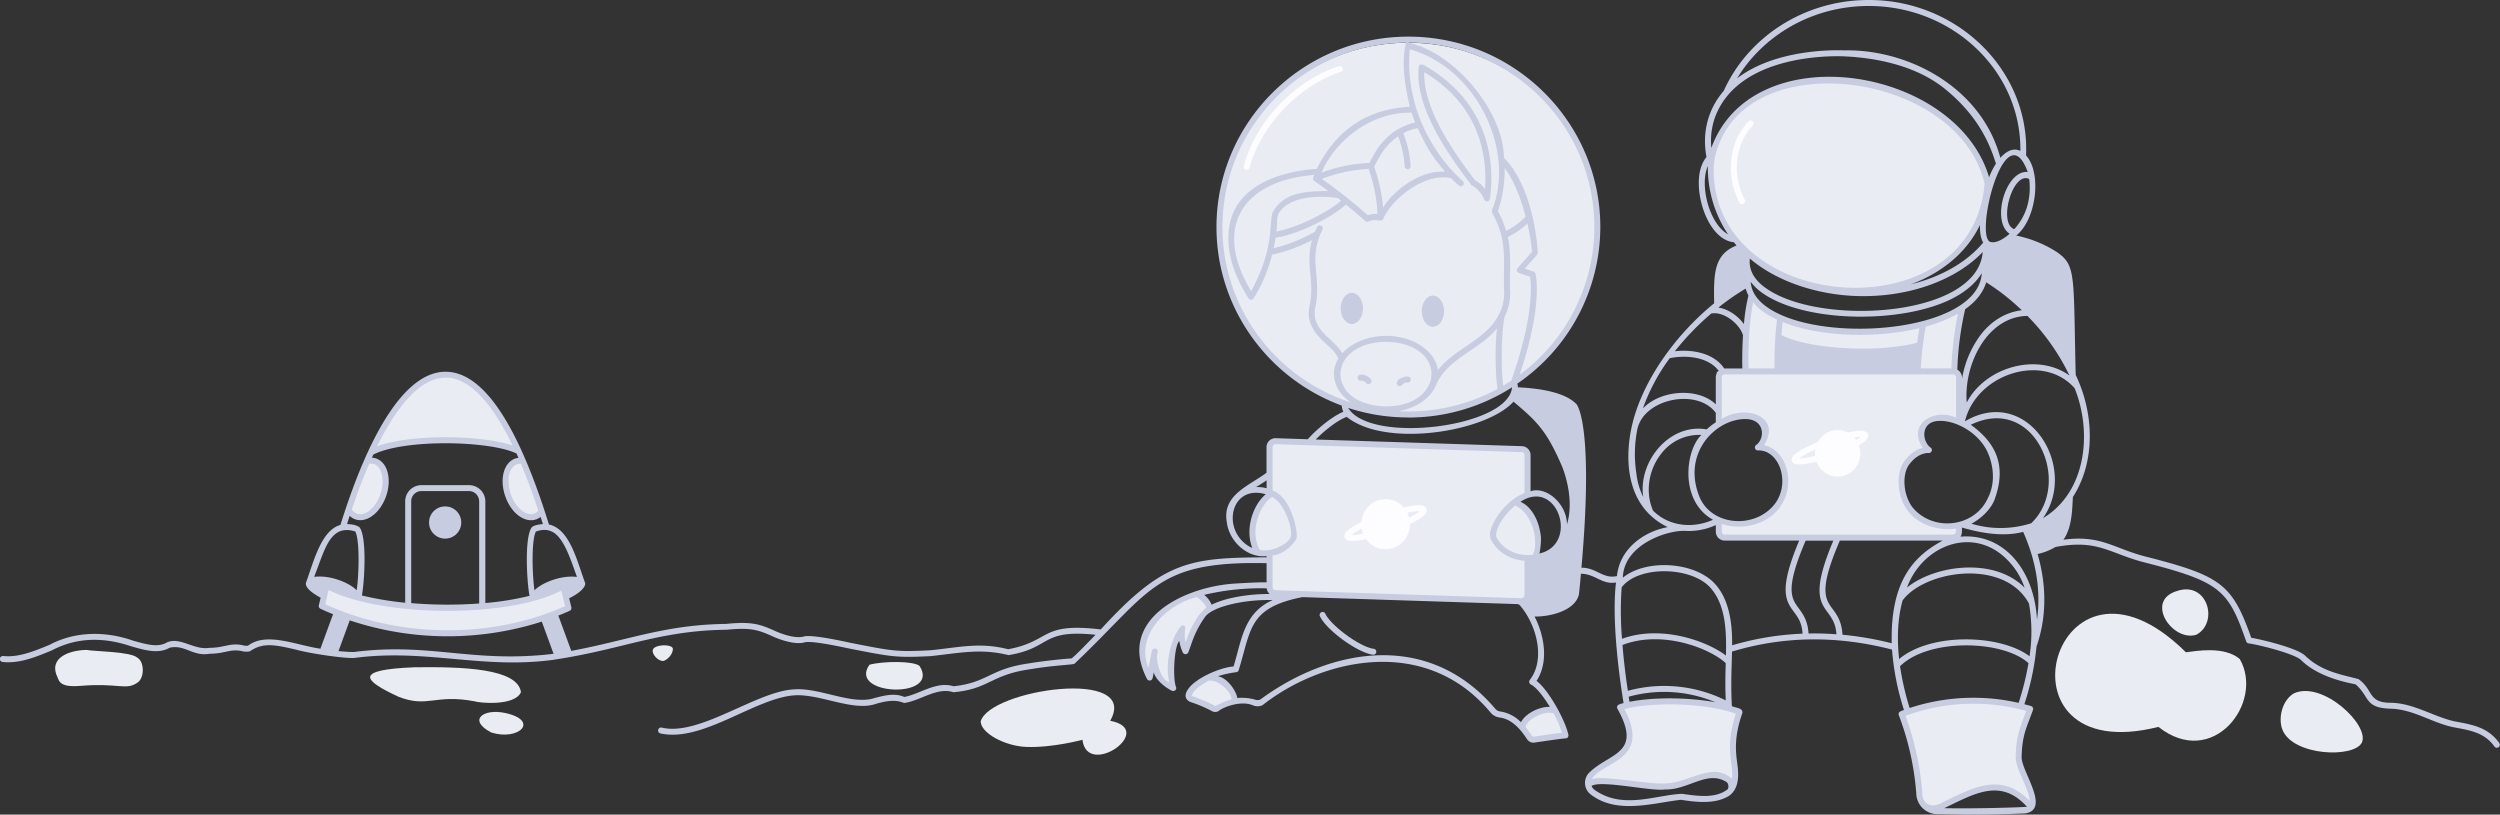
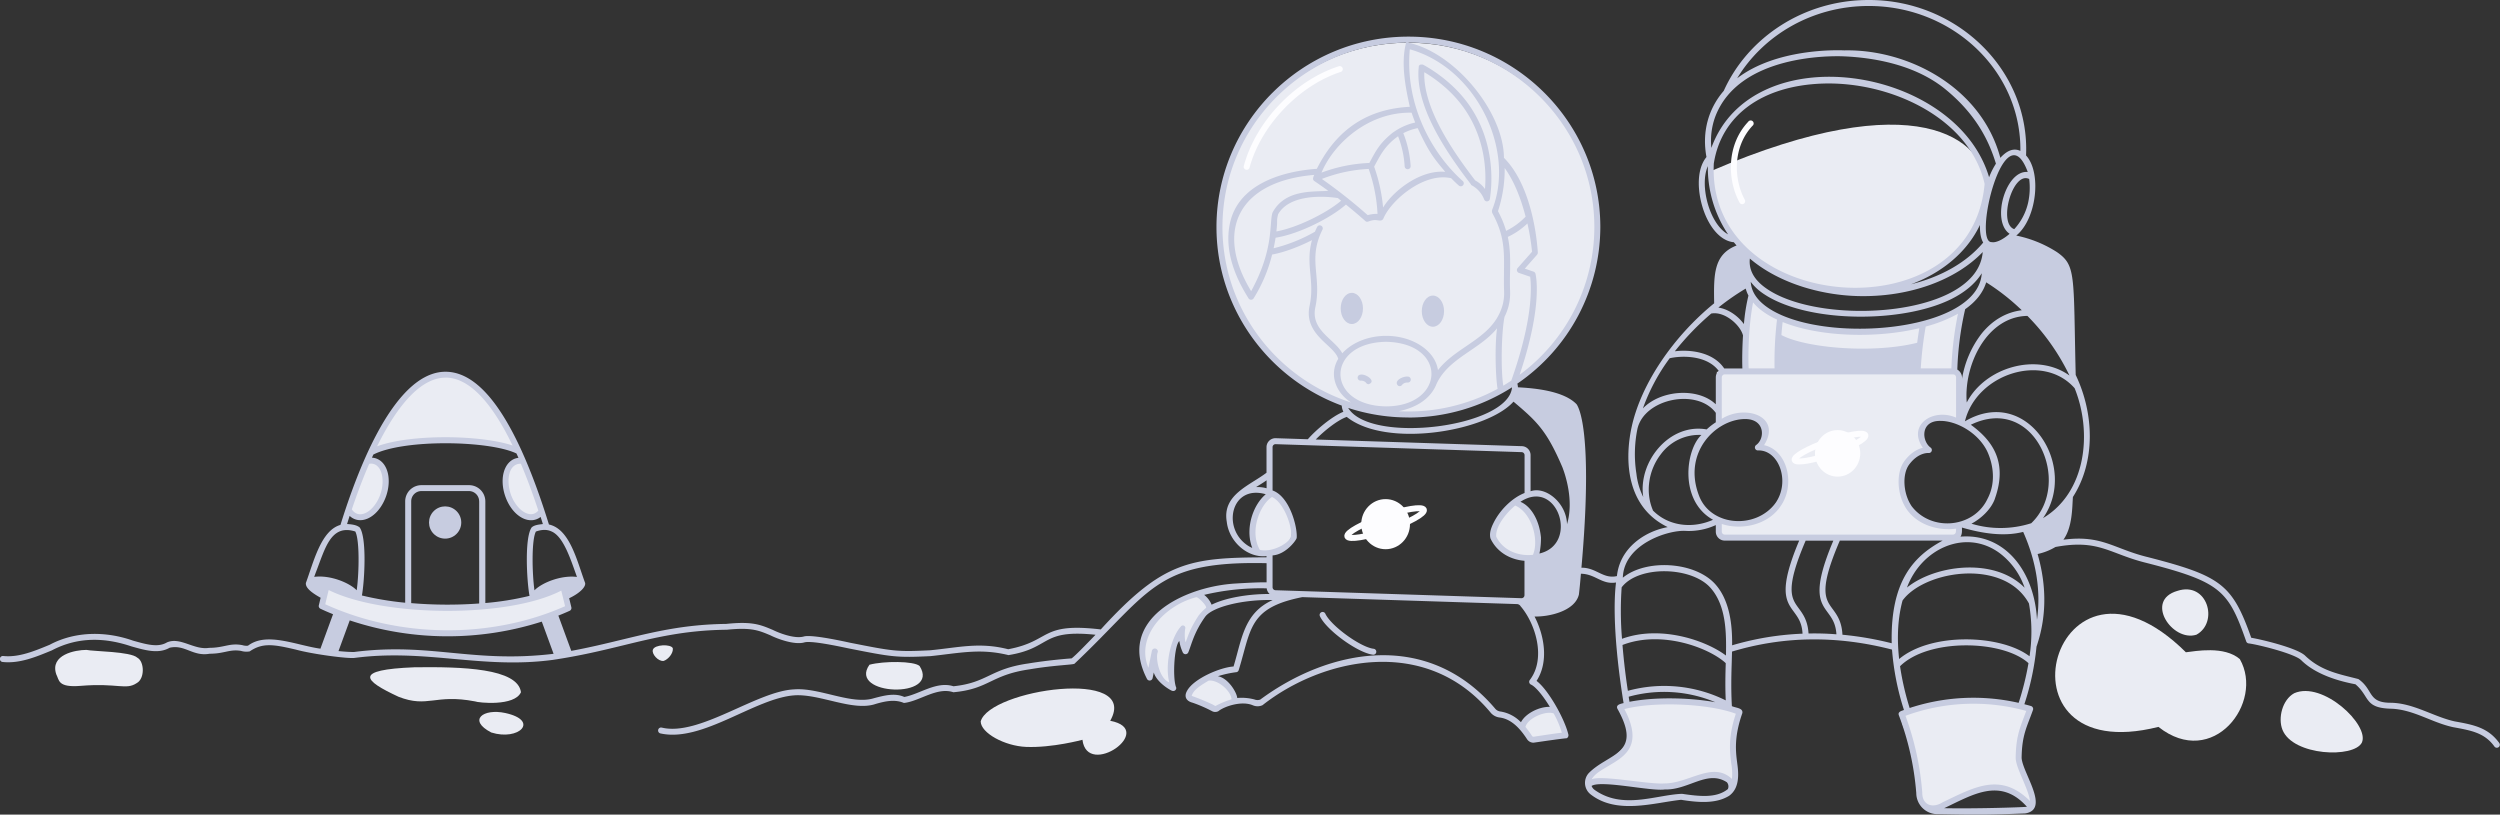
<svg xmlns="http://www.w3.org/2000/svg" width="1254.43" height="408.73" viewBox="0 0 1254.43 408.73">
  <rect x="0" y="0" width="1254.43" height="408.73" fill="#333333" stroke="none" />
  <defs>
    <style>.a500a7a3-638b-46da-9ee9-ba9bcb29f651{fill:#eaecf3;}.bceccce1-85ba-4715-be5a-013844af5995{fill:#fdfdff;}.b83b0a41-f86a-4d5a-aa95-481eef1b8eb3{fill:none;stroke:#fdfdff;stroke-miterlimit:10;stroke-width:3px;}.b69fe21e-37c3-428e-a18d-0b14f739d492{fill:#c7cce0;}</style>
  </defs>
  <g id="b11cacb5-762a-493a-b373-002f599f1ee1" data-name="Blog">
    <g id="ff8f1725-9d79-4a54-9b1e-bb09a8877209" data-name="Shades">
      <ellipse class="a500a7a3-638b-46da-9ee9-ba9bcb29f651" cx="706.53" cy="114.61" rx="94.98" ry="93.19" />
-       <path class="a500a7a3-638b-46da-9ee9-ba9bcb29f651" d="M996.82,93.67c.94,29.46-33.44,54.38-68.17,52.85-46.75-2.06-69.95-31.29-69.95-60.76s28.85-47.75,64.85-46C961.37,41.68,996.06,69.67,996.82,93.67Z" />
+       <path class="a500a7a3-638b-46da-9ee9-ba9bcb29f651" d="M996.82,93.67c.94,29.46-33.44,54.38-68.17,52.85-46.75-2.06-69.95-31.29-69.95-60.76C961.37,41.68,996.06,69.67,996.82,93.67Z" />
      <path class="a500a7a3-638b-46da-9ee9-ba9bcb29f651" d="M284.74,305.5c-23,14.64-85.45,18.21-122.55-1.53-2.52-1.34.16-9.63,2.38-8.85,66.21,23.15,118.3-.68,118.3-.68S287.14,304,284.74,305.5Z" />
      <path class="a500a7a3-638b-46da-9ee9-ba9bcb29f651" d="M953.93,358.05c.13-6.38,65.87-7.15,64-2.55-8.15,19.55-3.65,30.63,2,48-33.43-19.31-29.87,1.28-52.21,2.55-5.69.33-4.76-12.25-6.13-22.08C959.35,368,953.75,367.06,953.93,358.05Z" />
      <path class="a500a7a3-638b-46da-9ee9-ba9bcb29f651" d="M223.29,187.8c-17.13.84-44.46,42.56-32.51,37.79,17.87-7.15,36.85-5.79,65.36-.69C267.18,226.88,238.87,187,223.29,187.8Z" />
      <path class="a500a7a3-638b-46da-9ee9-ba9bcb29f651" d="M813.08,354.35c5.62,16.85,9.24,16.83-12.43,32-11.91,8.34,11.75,6.3,24,7.83,22.2,2.78,21.27-6.48,39.83-5.11,2.53,1.92,5.95,6.42,5.62,1.88-2.21-30.81,1.53-21.79,2.39-33.36C872.91,351.79,812.06,351.29,813.08,354.35Z" />
      <path class="a500a7a3-638b-46da-9ee9-ba9bcb29f651" d="M192.57,246.86c-2,7.31-7.41,15.07-16.26,11-3-1.38,6-27.4,10.45-26.21S194.53,239.55,192.57,246.86Z" />
      <path class="a500a7a3-638b-46da-9ee9-ba9bcb29f651" d="M254.25,247c2,7.31,7.41,15.06,16.26,11,3-1.38-6-27.41-10.45-26.21S252.29,239.66,254.25,247Z" />
      <path class="a500a7a3-638b-46da-9ee9-ba9bcb29f651" d="M619,349.82c-.38,2.55-7.21,5.42-9,5.3-4.66-.34-13-4.73-13-6.07.13-2.74,6.18-8.36,10.85-8.36S619.52,346,619,349.82Z" />
      <path class="a500a7a3-638b-46da-9ee9-ba9bcb29f651" d="M784.78,367.05c0,3-9.57,3.64-14.36,3.64s-5.55-2.76-5.55-5.74,7.78-8.56,12.57-8.56S784.78,364.07,784.78,367.05Z" />
      <path class="a500a7a3-638b-46da-9ee9-ba9bcb29f651" d="M767.8,279.88c-4.12,2-17.87-4.65-17.87-11.49S756.41,253.05,761,253C767,252.9,778.36,274.78,767.8,279.88Z" />
      <path class="a500a7a3-638b-46da-9ee9-ba9bcb29f651" d="M648.23,267.8c-.12,6.25-11.75,10.58-15.83,9-9.36-3.58.9-27.75,5.27-27.75S648.4,258.52,648.23,267.8Z" />
      <path class="a500a7a3-638b-46da-9ee9-ba9bcb29f651" d="M605.5,301.59c1.94,7.07-4.51,8.42-8.85,20.85-2.83,8.09-3.06-3.83-3.15-5.54-.25-5-8.85,13.11-5.78,27.75.43,2.08-9-4.6-8.68-16.51.14-5.08-1.48,12.82-3,10.38C561.25,314.44,602.53,290.69,605.5,301.59Z" />
-       <polygon class="a500a7a3-638b-46da-9ee9-ba9bcb29f651" points="761.42 251.63 766.17 248.8 766.01 225.67 637.33 222.1 637.33 297.42 766.52 302.52 766.21 255.46 761.42 251.63" />
      <path class="a500a7a3-638b-46da-9ee9-ba9bcb29f651" d="M43.38,326.1c-5.6,0-18.47,2.42-15.15,12.25,1.53,2.89.63,6.75,12.25,5.79,18.56-1.53,22.67,2.26,28.09-1.36,4.23-2.27,3.87-10.9.34-12.77C65.56,326.86,46.91,326.89,43.38,326.1Z" />
      <path class="a500a7a3-638b-46da-9ee9-ba9bcb29f651" d="M208,334.82c-31,1.23-25.64,6.61-8,14.81,14.8,5.75,18.1-1.54,38.3,2.3,1.63.7,19.9,2.64,23.11-4.6C259.74,335.29,231.89,334.52,208,334.82Z" />
      <path class="a500a7a3-638b-46da-9ee9-ba9bcb29f651" d="M253.5,357.76c-11.12-2.38-18.93,3.6-7,9.78C260.31,371.92,271,361.57,253.5,357.76Z" />
      <path class="a500a7a3-638b-46da-9ee9-ba9bcb29f651" d="M1096.82,327.29c-66.38-65.8-100.31,59.26-13.78,37.44,27.3,21.58,53.27-12.23,40.85-34C1116.08,323.94,1101.55,326.75,1096.82,327.29Z" />
      <path class="a500a7a3-638b-46da-9ee9-ba9bcb29f651" d="M1092.57,296.48c-16.77,4.8-2.52,25.81,9.53,22C1113.52,312.24,1107.58,291.56,1092.57,296.48Z" />
      <path class="a500a7a3-638b-46da-9ee9-ba9bcb29f651" d="M1151.16,347.84c-5.94,3.26-8.25,12.5-5.87,18.38,5.31,13.14,35.85,14.29,39.83,6.39C1189.12,363.88,1165.55,341.51,1151.16,347.84Z" />
      <path class="a500a7a3-638b-46da-9ee9-ba9bcb29f651" d="M557.08,361.67c15.15-26.87-60.7-15.69-65,.34.1,5.79,12,12.32,22.81,12.77,13.17.53,28.25-3.58,28.25-3.58C545.51,390.82,580.67,366.19,557.08,361.67Z" />
      <path class="a500a7a3-638b-46da-9ee9-ba9bcb29f651" d="M333,331.63c2.21-.71,4.94-3.81,4.6-6.38-1-2.17-9.14-1.91-10,.76C326.85,328.07,330.26,332,333,331.63Z" />
      <path class="a500a7a3-638b-46da-9ee9-ba9bcb29f651" d="M461.42,334.18c-2.81-2.55-18-2.55-25.15-.64C425.18,349.15,472.14,350.9,461.42,334.18Z" />
      <path class="a500a7a3-638b-46da-9ee9-ba9bcb29f651" d="M966.5,225.29c-7.25-12.79,3.49-18.42,16.28-13.41l-.34-25h-1.81l3.56-31.79s-61.28,30.13-104.56-5.23c-2.76-2.26-4,22.78-4.47,36.72l-13.7,0,1.29,27.55c11.52-9.42,30.59-5.38,20,10.24C910.6,235.43,887.43,271,863,261.18l.16,8.06L983,268.91l-.13-5.28C957.79,269.72,942.91,236.93,966.5,225.29Z" />
      <g id="a7666f19-9ea6-4231-b244-c6433f8b2d15" data-name="whites">
        <ellipse class="bceccce1-85ba-4715-be5a-013844af5995" cx="922.06" cy="227.48" rx="11.36" ry="11.68" />
        <ellipse class="b83b0a41-f86a-4d5a-aa95-481eef1b8eb3" cx="922.06" cy="226.99" rx="18.87" ry="3.3" transform="matrix(0.94, -0.33, 0.33, 0.94, -23.39, 315.51)" />
        <path class="bceccce1-85ba-4715-be5a-013844af5995" d="M879.36,63.12a1.5,1.5,0,1,0-2.18-2c-11,11.7-10.47,29.26-4.31,40.55a1.5,1.5,0,0,0,1.32.78,1.39,1.39,0,0,0,.71-.18,1.49,1.49,0,0,0,.6-2C869.86,89.84,869.37,73.78,879.36,63.12Z" />
        <path class="bceccce1-85ba-4715-be5a-013844af5995" d="M625.2,85.16A1.5,1.5,0,0,0,627,84.1c5.66-21.09,24.89-41.27,45.73-48a1.5,1.5,0,0,0-.92-2.86c-22.09,7.11-41.71,27.7-47.71,50.06A1.5,1.5,0,0,0,625.2,85.16Z" />
        <ellipse class="bceccce1-85ba-4715-be5a-013844af5995" cx="695.26" cy="263.01" rx="12.23" ry="12.57" />
        <ellipse class="b83b0a41-f86a-4d5a-aa95-481eef1b8eb3" cx="695.26" cy="262.49" rx="20.32" ry="3.55" transform="translate(-47.64 242.97) rotate(-19.18)" />
      </g>
    </g>
    <g id="a97df9b2-672c-4935-8bad-f2d4c0a6e83a" data-name="Lines">
      <path class="b69fe21e-37c3-428e-a18d-0b14f739d492" d="M689.32,325.54c-6.55-.69-21.55-11.57-24.32-17.64a1.5,1.5,0,0,0-2.73,1.24c3.19,7,19.18,18.58,26.74,19.38A1.5,1.5,0,0,0,689.32,325.54Z" />
      <path class="b69fe21e-37c3-428e-a18d-0b14f739d492" d="M701.54,193.54a1.54,1.54,0,0,0,.77.21,1.5,1.5,0,0,0,1.29-.73,3.31,3.31,0,0,1,2.69-1.06,1.5,1.5,0,0,0,.21-3C704.06,188.65,699,191.09,701.54,193.54Z" />
      <circle class="b69fe21e-37c3-428e-a18d-0b14f739d492" cx="223.36" cy="262.18" r="8.09" transform="translate(-119.97 234.73) rotate(-45)" />
      <path class="b69fe21e-37c3-428e-a18d-0b14f739d492" d="M738.05,92.64a1.75,1.75,0,0,0,.52.41,13.61,13.61,0,0,1,6.13,7,1.52,1.52,0,0,0,1.4,1h0a1.52,1.52,0,0,0,1.48-1.27c1.19-7.67,2.63-27.51-9.68-46C730,41.93,718.62,34.92,714.07,32.45h0l-.1,0a.51.51,0,0,0-.17-.07.65.65,0,0,0-.2,0l-.08,0h-.12A1.47,1.47,0,0,0,712,33h0l0,0a1.73,1.73,0,0,0-.1.24l0,.17,0,.11h0v0c-2.17,19.56,13.9,43,26.18,59Zm-23.38-56.4c5.12,3,14.2,9.39,20.73,19.2,9.82,14.73,10.45,30.4,9.73,39.41a14.6,14.6,0,0,0-4.93-4.33C728.75,75.62,714.06,54.19,714.67,36.24Z" />
      <ellipse class="b69fe21e-37c3-428e-a18d-0b14f739d492" cx="719" cy="156.13" rx="5.59" ry="7.82" />
      <path class="b69fe21e-37c3-428e-a18d-0b14f739d492" d="M682.76,191a3.31,3.31,0,0,1,2.69,1.06,1.5,1.5,0,0,0,1.29.73c4.2-1.44-1.48-5.42-4.19-4.78A1.5,1.5,0,0,0,682.76,191Z" />
      <ellipse class="b69fe21e-37c3-428e-a18d-0b14f739d492" cx="678.31" cy="154.76" rx="5.59" ry="7.82" />
      <path class="b69fe21e-37c3-428e-a18d-0b14f739d492" d="M870,121.56c.45.55.89,1.09,1.36,1.62-11.5,4.51-11.5,14.41-11.24,29-20.3,16.52-36.8,40.36-41.48,62.43-3.64,17.18-2.26,40,18.18,49.88-11.52,2.11-24,10.42-25.49,24.57-6.92,1.61-10.37-4.3-17.81-4.2,4.42-49.47,1.88-74.66-2.25-81.76l-.21-.29c-4.75-4.92-14.64-7.76-29.4-8.47a10.89,10.89,0,0,0-.29-1.86A95.3,95.3,0,0,0,803,113.93c0-52.69-43.2-95.55-96.3-95.55s-96.31,42.86-96.31,95.55c0,41,26.19,76.08,62.86,89.59a8.26,8.26,0,0,0,.81,3.1c-5.94,2.41-14,9.37-17.83,13.78L640,219.87a4.5,4.5,0,0,0-4.5,4.5V237.2c-8.39,6.42-22.33,11-19.94,24.63,1.07,9.89,10.44,18.3,19.94,17.2v.62c-38.55.14-51.87,1.87-83.16,36.18-30.69-3.63-24.58,5.83-46.46,9.94-14.47-3.67-24.52-.9-39.21.53-16.75.83-18.53.47-40.25-3.82-7.12-1.57-19.81-4.11-23.12-3.09-4.52,1.26-12.17-1.65-15.55-3.33-6.21-2.62-10.32-4.36-23.35-3-21,.25-36.18,4-52.27,7.88-8,1.94-16.15,3.93-25.48,5.65l-6.48-17.7q2.88-1.14,5.69-2.41a1.54,1.54,0,0,0,.84-1.71c-.37-1.55-.74-3.07-1.11-4.59,5.28-2.48,8.49-5.73,8-7.69-4.12-11.12-7.63-27-18.15-29.32-15.79-50.89-33.19-76.64-51.9-76.64h0c-18.86,0-37.15,27-52.71,76.85-9.72,2.77-13.39,18.29-17.34,29.11-.29,2.12,2,4.45,7.39,7.45-.3,1.26-.6,2.52-.9,3.8a1.51,1.51,0,0,0,.82,1.71c2.08,1,4.19,1.88,6.31,2.75l-6.33,17.29c-12.1-1.68-27-8.6-36.34-1.5a6.44,6.44,0,0,1-2.72-.25c-6.46-1.29-9.11,1.32-16.8,1.33-7.58,1.23-14.39-5.63-21.13-2.74-4.49,2.67-10,1.1-17.06-.88-13.09-4.63-28.56-5-41.84,2.09-7.66,3.17-15.58,6.45-23.28,5.62a1.5,1.5,0,0,0-.32,3c8.45.92,16.74-2.51,24.75-5.83,13.42-7.06,27.05-6.33,39.88-2,7.32,2.07,13.65,3.85,19.21.69,7.68-1.76,11.57,4.53,20.11,3,7.37,0,10-2.4,15.71-1.42a9.21,9.21,0,0,0,4.37.24c6.52-4.47,12.11-3.47,23.2-.87,8.28,2.27,25.82,4.59,29.36,4.16,35.9-4.72,63.7,5.73,99.41,1,13.81-2.05,24.88-4.74,35.58-7.35,15.93-3.88,31-7.55,51.66-7.79h.14c12.32-1.25,15.94.28,21.95,2.82,3.63,1.84,12.09,4.9,16.93,3.55,3.17-1,15.61,1.59,22.32,3,21.6,4.27,23.86,4.72,41.06,3.87,14.74-1.55,24.93-4,39.1-.51,21.79-3.52,15.9-13.1,43.68-10.21-4.84,5-10.11,10.46-12,11.85-2.1.15-11.51.87-21.67,2.54-19.46,2.76-20.33,9.61-37.62,11.45-8.52-2.72-17,4-24.67,5.36-4.79-2.13-10.06-.73-15.17.61-11.15,3.55-27.35-5.37-40-4.42-18.89.81-47.72,23.76-66.54,19.18a1.5,1.5,0,0,0-.65,2.93c21,4.69,47.43-17.73,67.25-19.11,12.79-.82,29.42,8.23,40.74,4.32,5.32-1.55,9.87-2.32,14.19-.49,7.74-.81,16.64-8.17,24.8-5.37,18-1.64,18.67-8.67,38.19-11.5,12.13-2.07,21.58-2.26,22.55-2.79,38.59-36.47,40.43-51.74,96.43-50.48v9.6h0c-3.72-.06-9.91.26-15.71.61-26.11,1.58-59.67,18.28-44.26,47.94a1.51,1.51,0,0,0,2.77-.45l.59-2.87c1.57,5.32,9,9.3,9.25,9.22A1.51,1.51,0,0,0,590.2,345c-1.86-4.07-1.13-20.47,1.46-23.26l.11,0a20.86,20.86,0,0,0,1.75,5.69,1.51,1.51,0,0,0,2.76-.16c1.64-3.93,2.77-9.86,8.47-17.83,3.71-5,19.17-8.71,33.86-8.35-14.54,6.5-15.5,19.79-19.65,33.34-6.65.42-20,6.08-23.31,12.18-1.67,2.88-.47,5.2,2.8,6a70.43,70.43,0,0,1,9.7,4.22,3.37,3.37,0,0,0,3.23,0c2.68-2.23,11.53-5.42,17.29-2.92a6,6,0,0,0,4.82-.06c29.57-23.29,81.59-35.57,114.27,3.49a7,7,0,0,0,4.68,2.68c6.48.78,11,6.6,13.8,10.91a3.88,3.88,0,0,0,3.23,1.74c8.57-1.25,13.94-2,16.7-2.25a1.74,1.74,0,0,0,.74-2.07C785,360.54,776.82,346,771,341.66c6.2-9.54,3.95-22.71-1-32.31,6.8.2,20.28-2.5,22.26-11.09.41-3.55.72-7,1-10.38,7.31.11,10.45,5.58,17.61,4.4-2.42,20.22,2.32,51.56,3.8,60.52-1.52.34-4.2.88-3,3,12.77,22.92-4.54,21.86-14.6,32.25a7.33,7.33,0,0,0,1.26,10.7c13.16,10.08,31.73,4,45.18,2.57,8.59,1.38,17.46,2.1,24.1-2,5.34-3.82,4.84-11.05,4.08-16.4-.75-5.8-1.68-13,2.58-25.14.42-2.63-3.39-2.55-5.26-3.47-.47-8.45-.27-15.5-.08-21.72.06-1.94.11-3.81.15-5.65,26.11-7.87,52.94-8.07,80.28-1a132.19,132.19,0,0,0,6,30.34c-1.2.4-3.2.87-2.59,2.57a141,141,0,0,1,8.76,39.09,10.62,10.62,0,0,0,9.8,10.55c20.17.38,24.09.48,44.85-.34,12.71-2-1.4-20.38-1.79-27.89.17-11.57,2.64-15.39,5.69-24a1.52,1.52,0,0,0-1-2c-1.1-.32-2.2-.61-3.31-.9a132.6,132.6,0,0,0,6.09-28.92c5.93-17.09,4.31-33.44.55-46.45a29.24,29.24,0,0,0,8.94-3.52c21.9-4.09,27.07,3.45,45.74,8,37.32,9.58,41.07,13.88,50,39.38a1.49,1.49,0,0,0,1.24,1c4.74.57,22.84,5.11,26.26,8.33,7.15,7.15,18.68,10.57,27.3,12.17,7.26,6.12,4.31,11.77,17.34,12.25,11.55.17,20.84,7,31.86,9.31,9.08,1.65,15.63,2.85,20.54,9.67a1.5,1.5,0,0,0,2.44-1.75c-5.62-7.81-13-9.16-22.44-10.87-10.68-2.39-20.58-9.18-32-9.33-11.73,0-8.56-6.54-16.24-11.89-9.22-2.42-18.6-3.91-26.78-11.79-4-3.77-21.4-8-27-8.94-9.48-26.76-15.11-31-51.79-40.44-17.15-4.14-23.13-11.33-42.46-8.76,4.55-6.27,4.38-16.07,4.77-21.44,11.44-17.76,10.69-41.85,1.4-61.24-.17-7.17-.29-13.39-.39-18.82-.61-32.82-.69-37-9-42.8a60,60,0,0,0-20.44-8.31c10.28-8.33,12.83-31.56,4.92-40.2,1.9-42.55-34.35-78.1-79-78C905.07,0,877,18.81,864.93,45.58c-7.77,9-11,20.68-8.67,33.21-5.51,6.73-4.44,19-1,28,3.41,8.77,8.9,14.25,14.74,14.76M276.7,266.65c6,2.53,9.54,13.73,12.8,22.84-7.75-1-17.47,2.79-21.32,6.72-1.2-8.62-1.52-25.32.72-29.49C271.91,265.65,274.47,265.62,276.7,266.65Zm-15.35-34c2.88,6.8,5.81,14.6,8.77,23.53a5.13,5.13,0,0,1-2.21,1.58c-4,1.37-9.38-3.17-11.67-9.92C253.87,240.45,255.37,232.61,261.35,232.68Zm-37.79-43.19h0c9,0,20.75,7.32,33.65,34.09-15.72-5.34-50.88-5.91-68,.4C200.26,201.57,212,189.52,223.56,189.49Zm-38.32,43.27a4.7,4.7,0,0,1,2.44.15c4,1.36,5.51,8.22,3.23,15s-7.63,11.29-11.67,9.92a5.38,5.38,0,0,1-2.7-2.22Q180.79,243,185.24,232.76Zm-9.8,26.11a7.58,7.58,0,0,0,5.35,2.17c5.11,0,10.46-4.85,13-12.2h0c2.9-8.57.66-16.82-5.1-18.78a8.13,8.13,0,0,0-2.06-.38c.25-.54.49-1.09.74-1.62l.06,0c15.62-7.81,58.15-7,71.72-.48.32.7.64,1.44,1,2.17a8,8,0,0,0-1.58.34c-5.77,2-8,10.21-5.1,18.78h0c2.5,7.35,7.85,12.2,13,12.2a7.69,7.69,0,0,0,4.8-1.66l1.13,3.57c-1.68.24-4.15.36-5.63,1.69-3.72,5.29-2.39,27.47-1.07,34.34a145.07,145.07,0,0,1-22.17,3.6v-51a8.16,8.16,0,0,0-8.14-8.14H211.45a8.15,8.15,0,0,0-8.14,8.14v50.85a155.62,155.62,0,0,1-21.71-3.63c1.3-7.13,2.57-28.89-1.11-34.12-1.71-1.45-4.47-1.59-6.34-1.74C174.58,261.54,175,260.19,175.44,258.87Zm65-7.33v51.3a217,217,0,0,1-34.11-.18V251.54a5.14,5.14,0,0,1,5.14-5.14h23.83A5.15,5.15,0,0,1,240.42,251.54Zm-82,35.8c4.7-12,7.47-24.52,19.83-20.62,2.24,4.17,1.92,20.87.72,29.49-3.86-3.93-13.56-7.76-21.32-6.72C157.9,288.77,158.17,288.06,158.42,287.34Zm4.77,15.85c.56-2.41,1.14-4.77,1.71-7.11,27.12,13.55,89.72,14.25,116.71.3.64,2.55,1.28,5.15,1.91,7.82C246.43,320.64,200.56,320.25,163.19,303.19Zm113.73,25c-40.16,4.62-61.28-5.91-99.34-1-1.68,0-4.28-.12-7.75-.47l5.64-15.4a155.15,155.15,0,0,0,96.37.62l5.91,16.15ZM660.45,137.25c-.63-6.86-1.22-13.34,3.12-22a1.5,1.5,0,0,0-2.68-1.35c-.41.81-.76,1.59-1.08,2.36a79.76,79.76,0,0,1-20.75,8.31c.41-1.89.73-3.67,1-5.29,12-1.88,28.14-10.24,35.29-16.64,3.16,2.59,6.38,5.26,9.67,8.21,1.13,1,1.38,0,4.3-.4,2-.25,3.73,1,4.77-.66,3.64-9.06,20.32-23.52,34.06-20.36,1.24,1.26,2.51,2.5,3.83,3.67a1.5,1.5,0,0,0,2-2.24c-15.42-13.74-29.12-38.21-26.58-66.12,33.66,9.43,53.19,51,41.27,80.67a2.6,2.6,0,0,0,.23,1.71c6,11,5.88,18.94,5.75,28.95,0,3.13-.08,6.36.06,10a23,23,0,0,1-.83,7.29c-2.91,9.92-10.33,15-18.19,20.36-5.08,3.47-10.28,7-14.16,12-1.37-9.65-12.52-17.2-26-17.2-9.18,0-17.27,3.49-22,8.76-1.25-2.35-3.43-4.41-5.72-6.55-4.66-4.35-9.48-8.86-7.8-16.6C661.39,147.65,660.91,142.36,660.45,137.25Zm-1.62-47.48a1.54,1.54,0,0,0,.65,1.06c2.41,1.62,4.72,3.26,7,4.92-7.66.58-21.72-.86-28,11-1.68,5.46.87,18.21-10.69,39.35-18.79-31-5.65-55.24,31.67-58.34A5.14,5.14,0,0,0,658.83,89.77Zm4.48,0a74.22,74.22,0,0,1,23.46-5,79.46,79.46,0,0,1,4.43,22.53,17.71,17.71,0,0,0-4.94.65A256.08,256.08,0,0,0,663.31,89.82Zm9.63,10.93c-6.82,5.9-21.64,13.45-32.5,15.44.8-6.32-.09-4.51.88-8.61,5.17-9.26,20.35-9.58,29.95-8.15Zm16.58-17.11c3.17-5.87,5.41-10.52,12-15.22a49.63,49.63,0,0,1,3.3,15.13,1.5,1.5,0,0,0,3-.18,53.12,53.12,0,0,0-3.68-16.5,27.24,27.24,0,0,1,7.22-2.53c5.59,12,7.87,14.87,13.84,21.94C712.63,85.07,699,95.86,694,104.12A84.62,84.62,0,0,0,689.52,83.64Zm9.58-17.23c-6.82,5.38-8.72,9.33-12,15.41a77.27,77.27,0,0,0-24,4.85c6.08-14.62,23.61-30.54,45.2-30.07q.87,2.58,1.8,4.93A29.76,29.76,0,0,0,699.1,66.41ZM755,84.31c5.26,7.28,8.45,16.48,10.51,24.4a34.64,34.64,0,0,1-9.78,7.12,50.47,50.47,0,0,0-4.09-9.87A66.41,66.41,0,0,0,755,84.31Zm-3.55,110.81a93.73,93.73,0,0,1-49.65,11.22c9.14-1.81,16.15-6.44,19-13.67,6-13.06,21.56-17.09,30.37-27.94C750,173.38,750.41,189.13,751.44,195.12Zm-56-23.61c31.23.59,29.59,32.39,0,32.4C665,203.48,665,172,695.46,171.51Zm11.24,38a96.28,96.28,0,0,0,52-15.16c-1.56,20.07-71.1,28.73-82.2,10.34A96.68,96.68,0,0,0,706.7,209.47ZM758.31,191c-1.33.88-2.67,1.72-4,2.53-1.25-7.69-1-26.17.6-34.49V159a25.79,25.79,0,0,0,2.81-13c-.13-3.53-.09-6.72,0-9.81.08-5.95.13-11.42-1.15-17.32a36.3,36.3,0,0,0,9.85-6.74,118.31,118.31,0,0,1,2.32,14.18l-7.24,8.2a1.52,1.52,0,0,0,.64,2.42l5.65,1.93C768.27,142.36,769.84,158.54,758.31,191ZM706.7,21.38c51.45,0,93.3,41.52,93.3,92.55a92.21,92.21,0,0,1-37.5,74.12c11.85-35.14,8.12-50.12,7.94-50.77a1.5,1.5,0,0,0-1-1l-4.34-1.49,6.17-7a1.7,1.7,0,0,0,.37-1.1c-.69-10.53-4.12-34.59-17-47.5-.16-23.24-24.89-53-48.14-57.79Zm-93.31,92.55c0-50.7,41.17-92,92.16-92.52-2.79,10.47-.22,22.77,1.85,32.18-25.92,1.3-39.14,16.16-46.65,31.12-17.43,1.22-40.59,7.82-43.92,29-2.65,16,6.29,30.54,9.65,36a1.52,1.52,0,0,0,2.55,0,76,76,0,0,0,9.29-22c5.87-1,13.73-4,20-7.22-1.79,6.34-1.3,11.72-.82,17,.45,4.89.91,9.94-.4,16-2,9.41,3.9,15,8.68,19.43,2.65,2.45,5,4.68,5.72,7.14-4.74,7.74-1.34,16.94,6.47,21.91C640.52,189.91,613.39,155,613.39,113.93Zm62.37,95.26c19.62,15.8,70.18,7.42,83.67-7.65,11.79,9.94,16.66,14.52,24.51,32.85,1.45,3.71,5.91,16.76,2.34,28.64v0C786,252.23,775.44,243.84,768,246.5V228.37a4.5,4.5,0,0,0-4.45-4.5h0l-103.34-3.34C664.38,216.22,671.17,210.78,675.76,209.19Zm97.45,60.47c-.94-9.59-5.55-15.94-10.3-17.86,18.53-12.21,29.69,21.22,9.54,25.94A37.74,37.74,0,0,0,773.21,269.66Zm-4,8.73c-7.07.81-15-2-18.47-9.15-.31-5.37,5.14-11.91,9.54-15.57C768.35,257.07,772.45,270.62,769.2,278.39ZM635.54,241V245a17,17,0,0,0-5.27-.6h0C632,243.31,633.82,242.23,635.54,241Zm-9.86,32.46C613,264.58,617.91,243,635.13,248c-6.57,5.45-10.46,17.55-6.77,26.94A14.06,14.06,0,0,1,625.68,273.46ZM601.33,309c-4.17,6.56-4.62,8.62-6.42,13.27-.6-1.58-.46-5.47-.21-6.76a1.24,1.24,0,0,0-2.2-1.11c-4.52,4.89-8.18,18-5.82,28-5.11-2-7-12.59-5.72-15.23a1.51,1.51,0,1,0-3-.5l-1.71,8.43c-6.65-15.92,8.61-31.52,23.9-35.41h.07c.9-.34,5.53,4.36,4.94,5.34A23.9,23.9,0,0,0,601.33,309Zm6.61-5.6a11.92,11.92,0,0,0-3.73-4.91,123,123,0,0,1,31.38-3.27,4.56,4.56,0,0,0,1.48,2.83C626.53,298,615,299.91,607.94,303.43Zm24.21-27.51c-5.3-9.17-.07-22.58,6.11-26.53,6.55,3.17,10.55,16.5,9.44,19.94C646.86,272.58,638.41,277.34,632.15,275.92Zm6.39,18.79v-16c6.68-.42,12-7.71,12.1-8.78.48-5.17-3.4-20.72-12.1-23.8V224.37a1.49,1.49,0,0,1,1.45-1.5l123.49,4a1.5,1.5,0,0,1,1.5,1.5v19c-6.48,2.56-12.35,8.69-15.36,14.6-1.75,3.41-2.27,5.73-1.8,8l.12.34c3.34,7,10.15,10.54,17,11.08v17.27a1.5,1.5,0,0,1-1.48,1.5l-123.46-4A1.5,1.5,0,0,1,638.54,294.71ZM610,354.19a.31.31,0,0,1-.32,0c-1.86-1.23-9-4.1-11.72-5,.76-3,4.5-5.28,8.52-7.68,5-.48,11.32,5.44,11.44,9.39A41.49,41.49,0,0,0,610,354.19ZM779.6,358a46,46,0,0,1,4.08,9.66c-2.35.22-6.52.86-14.07,2a.85.85,0,0,1-.86-.37,48.29,48.29,0,0,0-3.32-4.52C766.53,360.31,775.72,356.44,779.6,358Zm-12-16.79a1.52,1.52,0,0,0,.57,2.28c2.47,1.13,6.24,5.85,9.49,11.19-5.37-.14-12.28,3.35-14.48,7.73A18.19,18.19,0,0,0,752.8,357a4,4,0,0,1-2.66-1.54c-34-39.85-83.54-29.74-117.78-4.43a4.11,4.11,0,0,1-2.91-.06,24.7,24.7,0,0,0-8.64-.74c-.14-2.55-4.37-9.94-9.69-10.92a51.88,51.88,0,0,1,9-2,1.49,1.49,0,0,0,1.43-1.06c.9-2.93,1.64-5.63,2.35-8.24,4.17-15.35,6.47-23.81,29.58-28.39h0l107.71,3.49a2.27,2.27,0,0,1,1.7.91l0,.05C770.3,312.6,776,330.21,767.63,341.18ZM1041,194.81c9,22.4,5.72,52.3-15.89,65.18,18.07-25.58-7.65-67.11-39.16-48.59C991.7,187.64,1025.14,176.72,1041,194.81Zm-59.59,71.94a1.5,1.5,0,0,1-1.5,1.5H865.44a1.5,1.5,0,0,1-1.5-1.5v-3.84c10.06,3.34,23.18.43,29.45-8.84,7.7-10.8,3.52-28.21-8.24-30.7,9.13-14.5-9.42-20.63-21.21-13.22v-20.8a1.5,1.5,0,0,1,1.5-1.5H980a1.5,1.5,0,0,1,1.5,1.5v20.2c-11.49-5-24.66,3.67-16.67,15.12-2.47.62-6,2.29-9.22,6.64-4.29,5.76-3.85,16.78,1,24.06,5.41,8,15.83,11.12,24.92,9.9Zm22,10.83a36.56,36.56,0,0,1,12.49,17.33c-6-6.08-14.65-9.61-25.17-10.1-12.6-.58-25.79,3.49-33.86,10C964.16,275.14,986.48,265.05,1003.41,277.58ZM880.67,225.07a1.49,1.49,0,0,0,1.54.94c10.39-.25,16.24,15.61,8.68,26.41-9.82,13.3-32.29,11.77-38.27-3.45-8.56-21.77,8.2-38.45,22.76-38.7,10.35-.19,10.38,9.85,5.75,13.07A1.51,1.51,0,0,0,880.67,225.07ZM995.12,121.71c-8.18,9.83-20.9,17.14-36.23,20.93,14.88-5.43,27.94-15.71,34.59-29.76C993.41,116.48,993.85,119.61,995.12,121.71Zm-.67,45.52a50.54,50.54,0,0,0-10,23.07,4.82,4.82,0,0,0-2.32-4.86,156.9,156.9,0,0,1,3.94-30.3c5.49-3.86,9-8.41,10.55-13.47a110.61,110.61,0,0,1,17.85,14C1006.77,156.62,999.9,160.56,994.45,167.23Zm22.85-8.72a110.57,110.57,0,0,1,21.11,29.93c-16.12-11.68-42.25-4.33-51.55,13.52C985.26,183.41,996.78,158.85,1017.3,158.51Zm-123.44,9.61c.17-2.24.37-4.42.62-6.52,19.07,7.69,47.62,8.16,68.59,3.08-.4,2.35-.76,4.82-1.08,7.32C939.35,177.61,905.88,174.56,893.86,168.12Zm-6.44-13.5c-5.65-3.75-8.64-8.17-8.95-13.19a26.26,26.26,0,0,0,5.81,5.56c22.11,15.62,73.23,15.53,97.33,1.74,5.76-3.26,10-7.17,12.79-11.61-.4,6.16-4,11.56-10.8,16.09C961.15,168.19,909,169,887.42,154.62Zm78.84,9.24a70.46,70.46,0,0,0,16.2-6.44,167.07,167.07,0,0,0-3.32,27.43H963.78A191.65,191.65,0,0,1,966.26,163.86Zm28.62-37.39c-.69,7.9-5.63,14.49-14.75,19.65-24.47,13.83-73.72,13-94.1-1.57-6-4.26-8.63-9.23-8-14.8,15,12.78,37.32,18.94,57.09,18.84C958.61,148.59,981.2,140.69,994.88,126.47ZM879.65,151.72c2.92,3.62,7.45,6.56,12,8.63a182.12,182.12,0,0,0-1.23,24.5h-13C877.07,177.13,877.49,162.74,879.65,151.72Zm79.39,102c-4.12-6.22-4.62-15.86-1.07-20.62,4.6-6.18,9.55-5.8,9.75-5.79a1.51,1.51,0,0,0,1.08-2.67c-4.65-3.25-5.31-13.76,5-13.44,7.68,0,18.34,5.59,23.1,14.8.67,1.29,6.36,12.95.39,24.27C990.34,265.06,968.85,267,959,253.72Zm41.93-3.48c6.82-19-1.92-29.71-12.06-37.11,32.14-15.67,51.32,29.44,30.31,49.41a50.52,50.52,0,0,1-30,.24C993.64,260.43,998.93,255.93,1001,250.24Zm16.72-148.7a29,29,0,0,1-7,13.44c-8.25-2.81-.75-29.3,7.5-25.16A34.86,34.86,0,0,1,1017.69,101.54Zm-.22-15.24c-11-1.11-18.53,24.64-9.11,31-3.41,3-6.88,4.6-8.94,4.19C989.68,122.12,1005.84,54.77,1017.47,86.3ZM937.67,3c42.2,0,76.56,32.73,76.1,72.72-3.52-1.63-6.85-.06-10.06,3.48-9.47-35.49-46.33-54.59-78.31-53.92-4.28-.18-34.26-.9-53.74,14C884.8,17.61,909.46,3,937.67,3ZM860.61,58.71c11.93-31.79,59.3-30.67,64.66-30.43,15.28.66,36,4.27,51,16.62C992,57.8,998.2,71.27,1001.5,82.13a38.17,38.17,0,0,0-3.43,6.8C981.59,33.21,879.38,17.21,858.71,74.21A35.25,35.25,0,0,1,860.61,58.71Zm6.48,58.87c-9.38-5.11-14.42-24.69-10.14-34.21a60.23,60.23,0,0,0,10.14,34.21m-7.15-35.52c3.76-24.15,24.23-39.15,54.78-40.13,34.09-1.08,73.7,17.43,81.1,50.33C989.15,168.57,856.23,157.68,859.94,82.06Zm16,62.71a17.07,17.07,0,0,0,1.38,3.54,93.35,93.35,0,0,0-2.27,14.31c-2.89-4-7.73-7.54-12.82-8.29A121.4,121.4,0,0,1,876,144.77Zm-17.35,12.57c6.82-1.32,14.74,5.84,16,11-.4,6.39-.46,12.39-.32,16.54-.27,0-8.83,0-9.1,0-5.72-8.47-17.61-9.54-24.79-8.61A134.88,134.88,0,0,1,858.64,157.34ZM837.8,179.76c5.58-1.31,18.49-1.77,24.58,6.31a4.47,4.47,0,0,0-1.44,3.28v13.52c-9-8.64-27.8-7.18-36.59,2.08A97.16,97.16,0,0,1,837.8,179.76Zm-16.69,57.93a63.21,63.21,0,0,1,.48-22.36c3.33-15.4,30.14-20.72,39.35-8.16v4.72a33.17,33.17,0,0,0-4.59,3.58c-18.63-3.33-34.53,16.2-31.81,33.92A34.76,34.76,0,0,1,821.11,237.69Zm14.07,22.77a24.16,24.16,0,0,1-5.78-4.3,1.81,1.81,0,0,0-.09-.31c-3.77-8.95-2.15-19.95,4.11-28a23.84,23.84,0,0,1,20.32-9.6c-7.93,7.25-11.39,33,5.81,42.56C851.4,264.42,842.4,264.32,835.18,260.46ZM813.7,294.72c8.37-11.1,35-10.54,44.55.21,8,9,8,22.7,7.79,34-9.88-7.49-32.71-15.49-52.16-8.4A169.86,169.86,0,0,1,813.7,294.72Zm.42,28.91c19.81-7.67,43.75,1.6,51.81,9.12-.16,5.46-.33,11.55,0,18.68a69.41,69.41,0,0,0-49.11-4.81C815.75,339.71,814.78,331.7,814.12,323.63Zm46.57,28.72c-13.52-2.44-30.88-2.64-43.05-.21-.14-.82-.28-1.67-.41-2.54A66.46,66.46,0,0,1,860.69,352.35ZM867,395.93c-5.81,4.74-14.6,3.61-23,2.39-13,.47-29.78,8.12-43.9-2a4.34,4.34,0,0,1-1.47-1.9.19.19,0,0,1,0-.07c4.74-3.05,29.75,2.79,36.69,1.79,12,.34,21.4-10,31.18-3.62A3.22,3.22,0,0,1,867,395.93Zm4-37.79c-4,12-3,19.27-2.28,25.16a27.33,27.33,0,0,1,.32,7.55c-9.62-9.13-21.66,2.34-34,2.26-7.61.57-31.06-4.24-36.37-2.12,1.85-3.09,5.23-4.69,8.59-6.78,8.16-4.78,17.37-10.19,7.82-28.41C830.05,351.88,857.33,353,871,358.14Zm13.21-37.95a149.06,149.06,0,0,0-15.09,3.61c.17-10.42-1.26-22.92-8.68-30.93-10.31-11.11-34.47-12.5-46.15-3,.49-17,23.2-24.18,31.81-23.46a32.58,32.58,0,0,0,14.84-2.94v3.29a4.5,4.5,0,0,0,4.5,4.5h37.34c-10.53,25-6.69,30.27-2.61,35.81,2,2.76,4,5.39,4.3,10.89A146.35,146.35,0,0,0,884.21,320.19Zm23.26-2.32c-.39-6.46-2.77-9.71-4.88-12.59-3.78-5.13-7-9.58,3.44-34h13.89c-10.7,25.3-6.84,30.58-2.75,36.15,2,2.76,3.94,5.37,4.3,10.85Q914.44,317.72,907.47,317.87Zm41.74,4.9a161.79,161.79,0,0,0-24.72-4.28c-.34-6.65-2.76-9.95-4.9-12.87-3.79-5.15-7.07-9.61,3.59-34.37h51.6C960.69,278.88,948.48,291,949.21,322.77Zm26.32,82.76c14.61-6.92,28.24-15.56,41.52-.72C1016.73,405,993.19,405.86,975.53,405.53Zm41.19-48.8c-2.94,8.06-5.14,12.08-5.31,23.49,0,2.64,1.68,6.59,3.46,10.76,1.53,3.6,3.49,8.2,3.69,10.94-14.77-14.84-28.44-6.63-43.8.64-5.06,3.24-10.32,1.42-10.22-4.92a143.79,143.79,0,0,0-8.42-38.47,98.92,98.92,0,0,1,60.6-2.44Zm-3.83-4.06a102.15,102.15,0,0,0-54.68,2.58,137,137,0,0,1-4.82-20.95c14.37-14.23,51.72-13.19,64.44-1.54A139.88,139.88,0,0,1,1012.89,352.67Zm5.47-23.37c-14.41-11-49.38-12.09-65.43,1.38-1.27-11.52-.47-21.31,1.72-29.37,6.12-8.4,21.4-14.18,35.94-13.5,7.38.34,20.75,2.75,27.48,15A81.46,81.46,0,0,1,1018.36,329.3ZM1022.1,311c-1.17-23.56-15.52-43.54-38.4-41.73.91-1.16.75-3.15.75-4.56,9.36,2.72,20.59,4.77,30.72,2.18C1020.13,278,1024.59,293.6,1022.1,311Z" />
    </g>
  </g>
</svg>